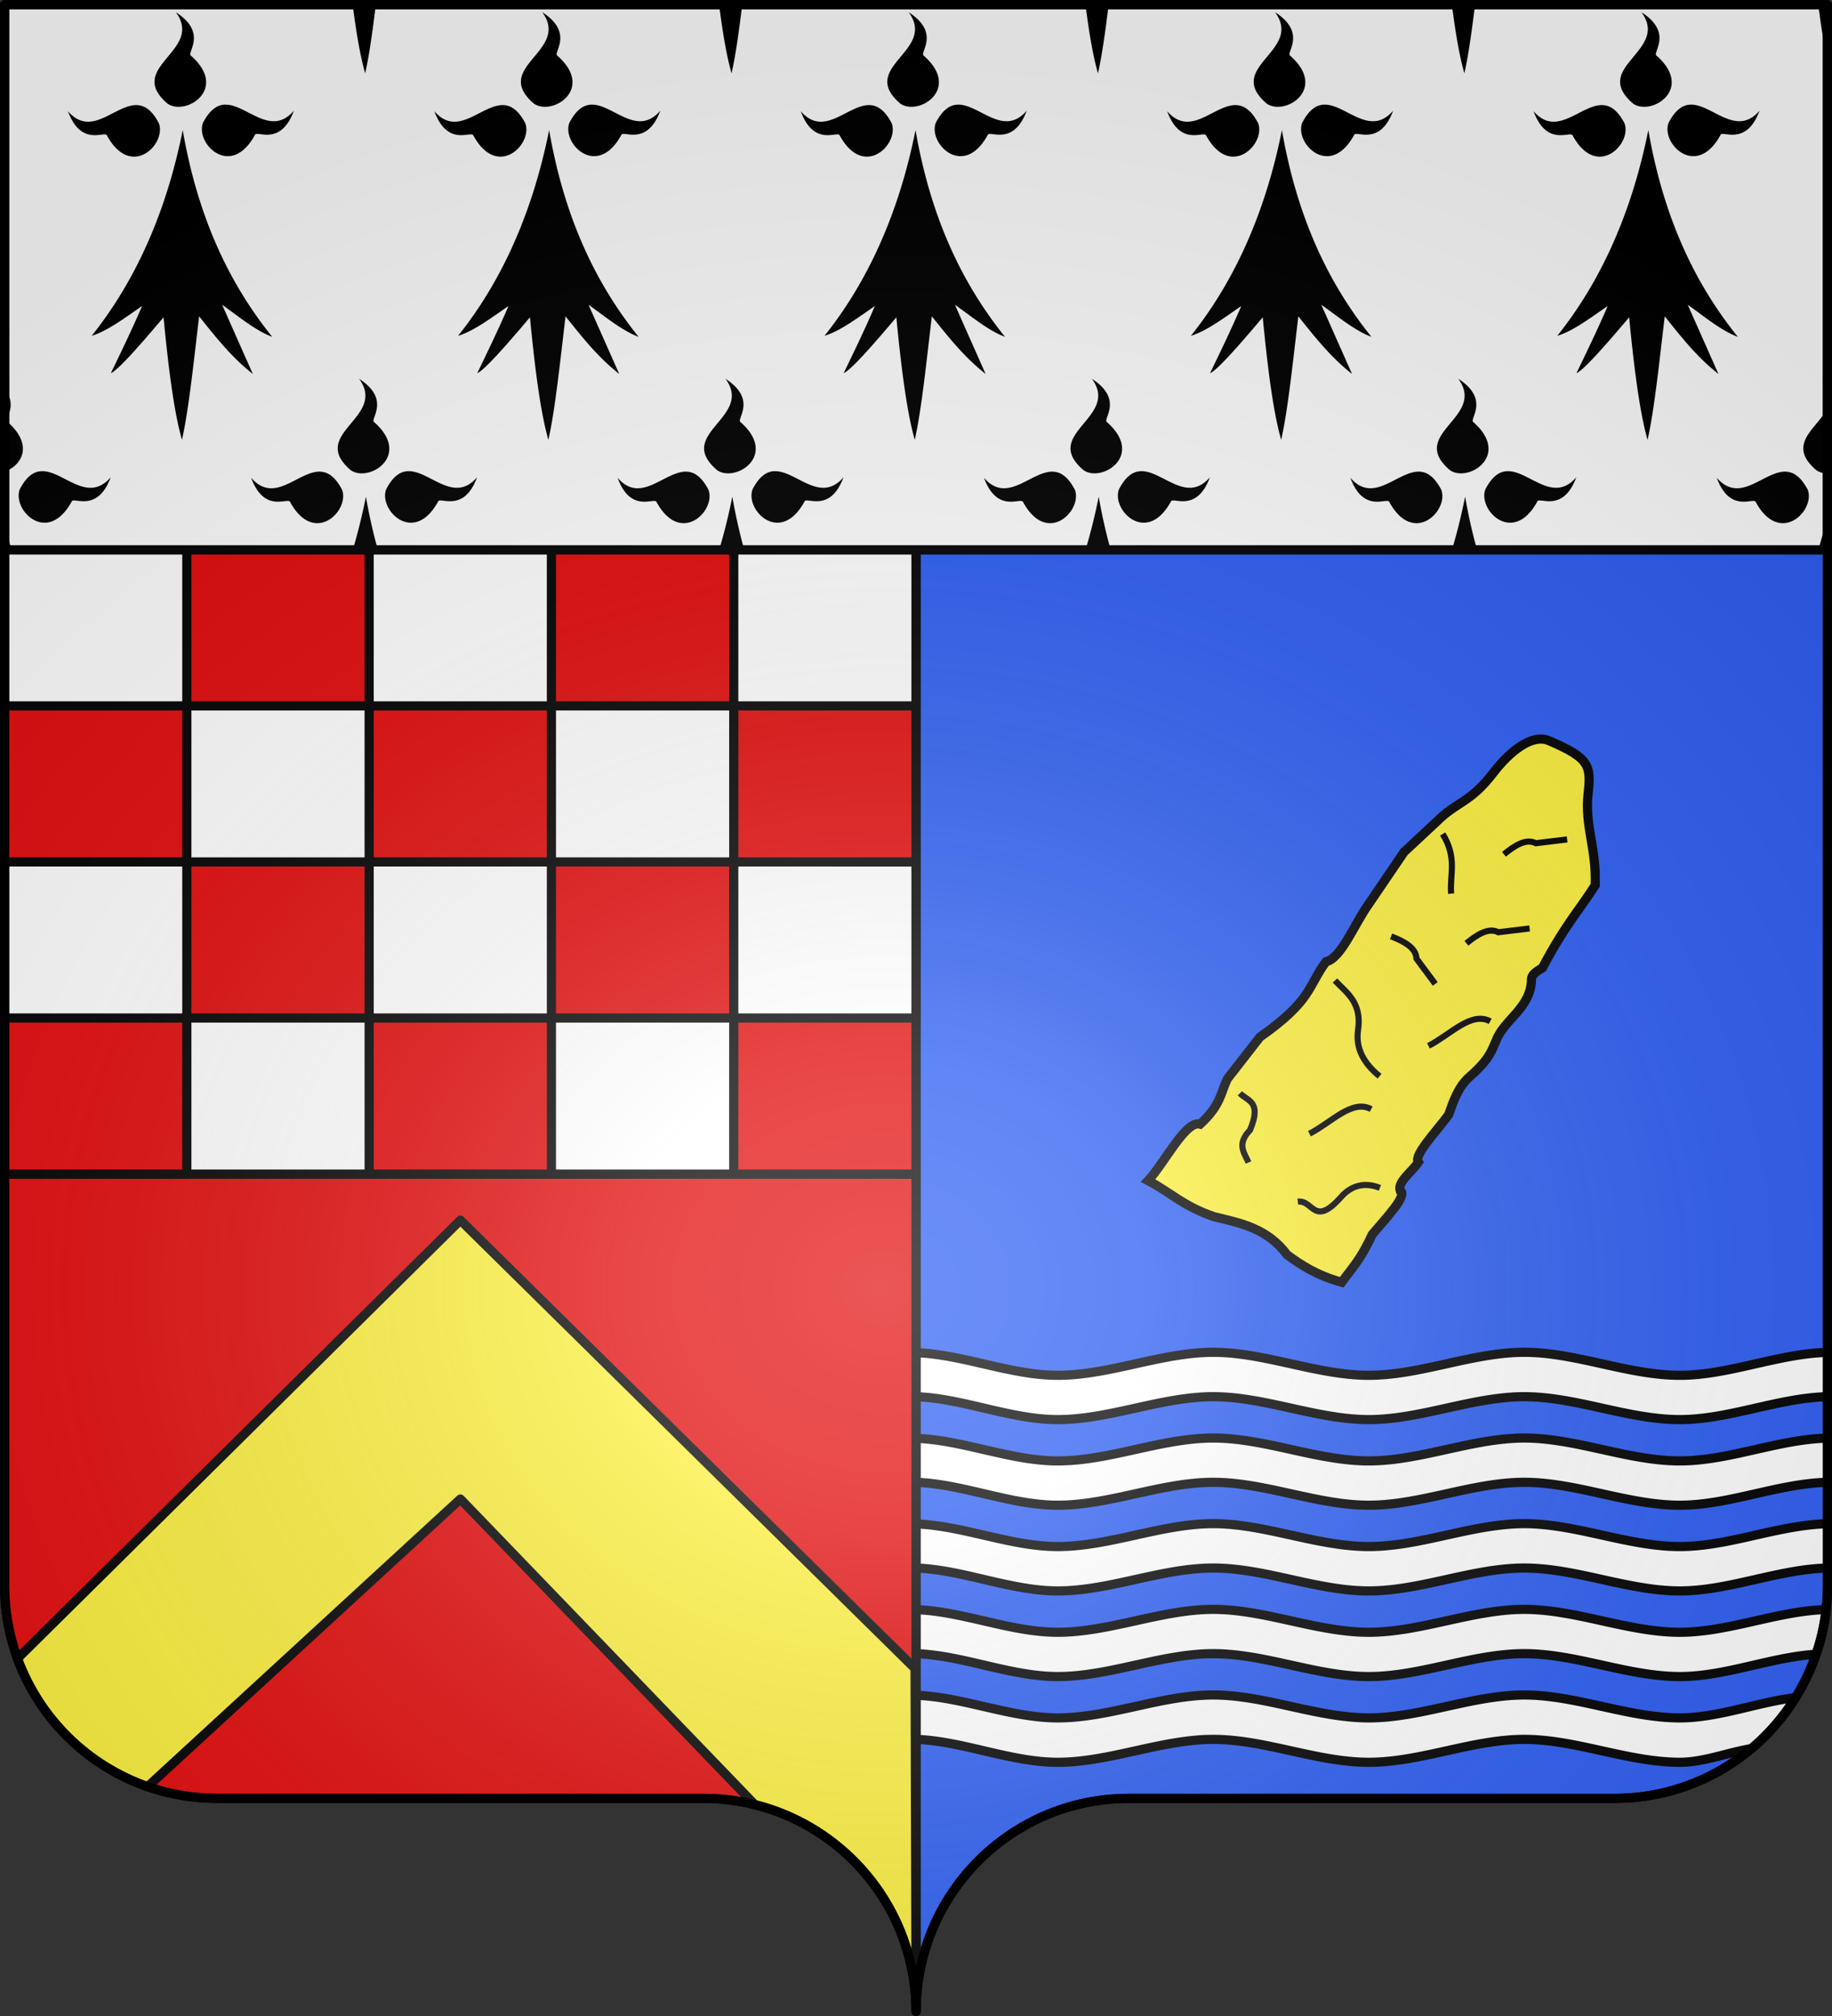
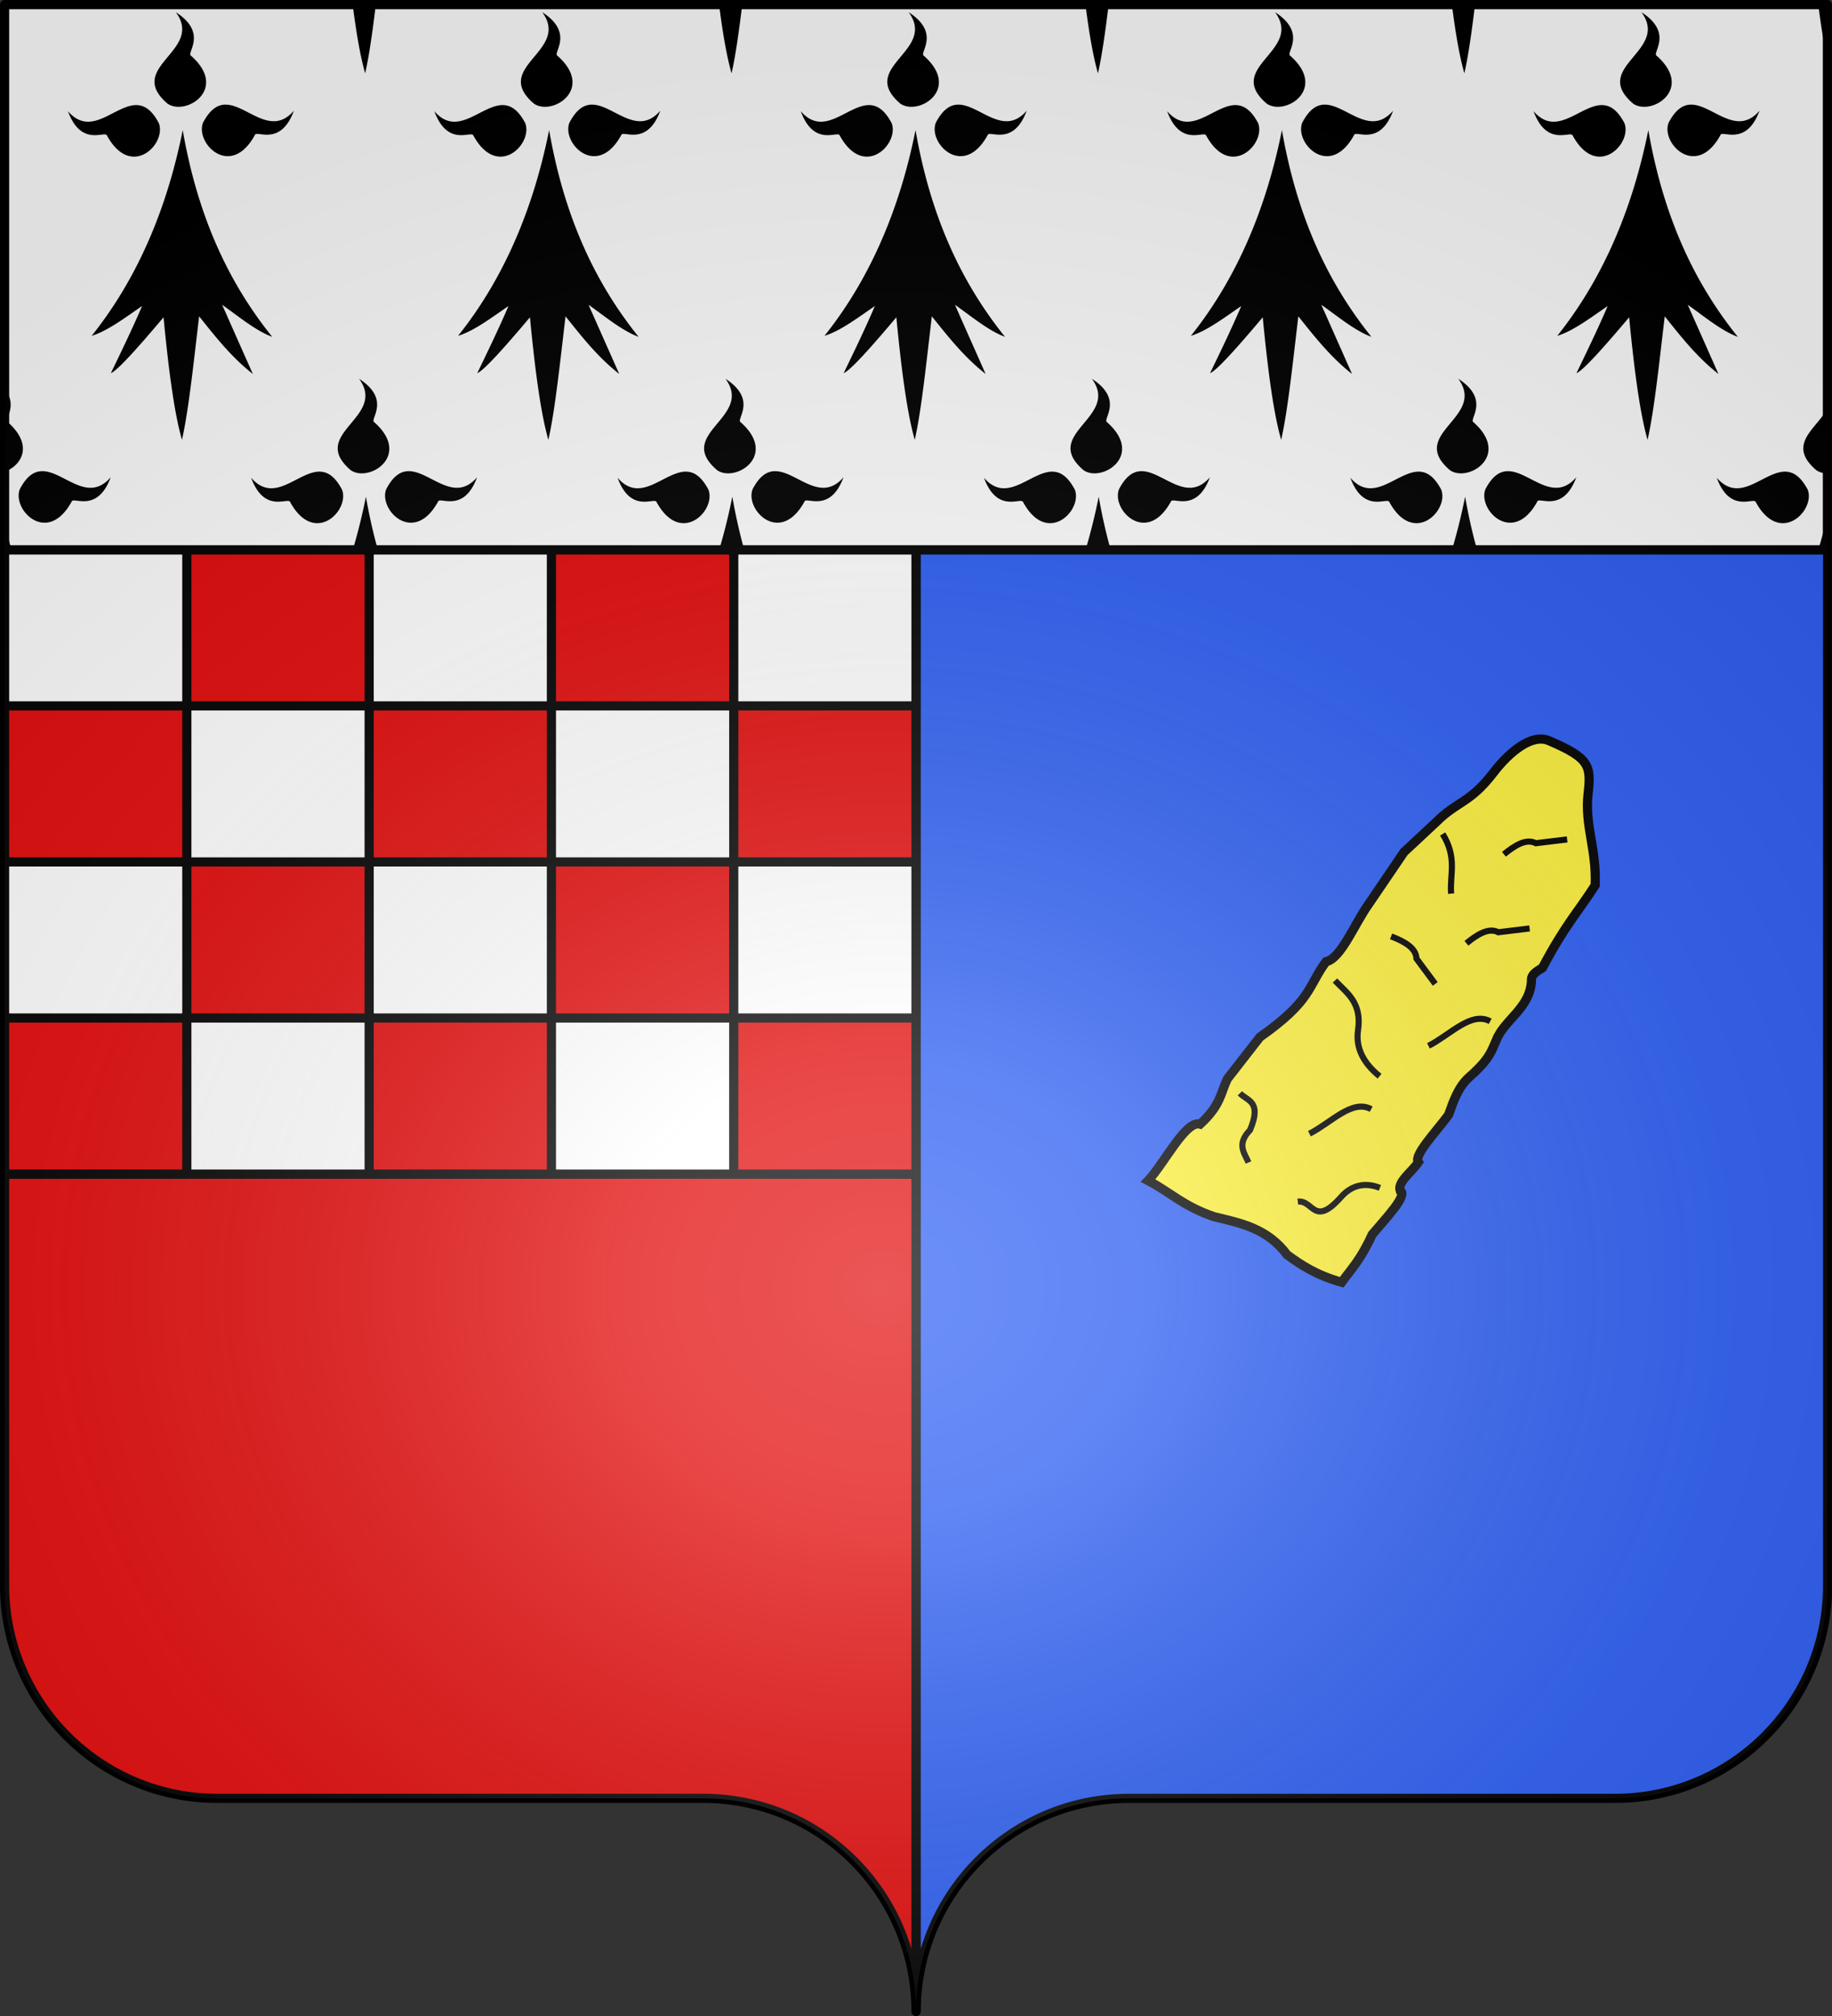
<svg xmlns="http://www.w3.org/2000/svg" xmlns:xlink="http://www.w3.org/1999/xlink" width="600" height="660" version="1.0">
  <rect width="100%" height="100%" fill="#333333" stroke="none" />
  <defs>
    <radialGradient xlink:href="#b" id="c" cx="285.186" cy="200.448" r="300" fx="285.186" fy="200.448" gradientTransform="matrix(1.551 0 0 1.35 -77.894 353.461)" gradientUnits="userSpaceOnUse" />
    <linearGradient id="b">
      <stop offset="0" style="stop-color:white;stop-opacity:.314" />
      <stop offset=".19" style="stop-color:white;stop-opacity:.251" />
      <stop offset=".6" style="stop-color:#6b6b6b;stop-opacity:.125" />
      <stop offset="1" style="stop-color:black;stop-opacity:.125" />
    </linearGradient>
  </defs>
  <g style="display:inline">
    <path d="M1.5 519V384.375H300V658.5c0-38.504-31.21-69.75-69.656-69.75H71.156C32.71 588.75 1.5 557.504 1.5 519" style="fill:#e20909;fill-opacity:1;fill-rule:nonzero;stroke:#000;stroke-width:3;stroke-linecap:round;stroke-linejoin:round;stroke-miterlimit:4;stroke-dasharray:none;stroke-dashoffset:0;stroke-opacity:1;display:inline" />
    <path d="M1.5 180v204.375H300V180z" style="fill:#fff;fill-opacity:1;fill-rule:nonzero;stroke:#000;stroke-width:3;stroke-linecap:round;stroke-linejoin:round;stroke-miterlimit:4;stroke-dasharray:none;stroke-dashoffset:0;stroke-opacity:1;display:inline" />
    <path d="M61.188 180v51.094h59.718V180zm59.718 51.094v51.094h59.688v-51.094zm59.688 0h59.719V180h-59.72zm59.719 0v51.094H300v-51.094zm0 51.094h-59.72v51.093h59.72zm0 51.093v51.094H300v-51.094zm-59.72 0h-59.687v51.094h59.688zm-59.687 0v-51.094H61.188v51.094zm-59.718 0H1.5v51.094h59.688zm0-51.094v-51.093H1.5v51.094z" style="fill:#e20909;fill-opacity:1;fill-rule:nonzero;stroke:#000;stroke-width:3;stroke-linecap:round;stroke-linejoin:round;stroke-miterlimit:4;stroke-dasharray:none;stroke-dashoffset:0;stroke-opacity:1;display:inline" />
    <path d="M598.565 519V180h-298.5v478.5c0-38.504 31.21-69.75 69.656-69.75H528.91c38.447 0 69.656-31.246 69.656-69.75" style="fill:#2b5df2;fill-opacity:1;fill-rule:nonzero;stroke:#000;stroke-width:3;stroke-linecap:round;stroke-linejoin:round;stroke-miterlimit:4;stroke-dasharray:none;stroke-dashoffset:0;stroke-opacity:1;display:inline" />
-     <path d="M150.781 399.469 5.72 542.969c7.172 19.601 22.896 35.085 42.625 41.937l102.437-94.156 96.438 100.063c25.706 6.412 45.781 27.13 51.281 53.218l1.5 1.563-.312-99.344z" style="fill:#fcef3c;fill-opacity:1;fill-rule:nonzero;stroke:#000;stroke-width:3;stroke-linecap:round;stroke-linejoin:round;stroke-miterlimit:4;stroke-dasharray:none;stroke-dashoffset:0;stroke-opacity:1;display:inline" />
  </g>
  <g style="display:inline">
    <g style="fill:#fff">
      <path d="M87.929 188.826v178.5h597v-178.5z" style="fill:#fff;fill-opacity:1;fill-rule:nonzero;stroke:#000;stroke-width:3;stroke-linecap:round;stroke-linejoin:round;stroke-miterlimit:4;stroke-dasharray:none;stroke-dashoffset:0;stroke-opacity:1;display:inline" transform="translate(-86.429 -187.326)" />
    </g>
    <path d="M2.25 1.5v6.438c.28-2.103.574-4.226.844-6.438zm19.406 0c.383.317.762.626 1.157.938l-.438-.938zm74.969 0c-.106.22-.207.437-.312.656.268-.1.613-.342 1.03-.656zm18.875 0c1.101 8.619 2.427 16.704 4.094 22.5 1.316-5.776 2.442-13.826 3.5-22.5zm26.156 0c.383.317.762.626 1.156.938l-.437-.938zm74.969 0c-.106.22-.207.437-.313.656.27-.1.613-.342 1.032-.656zm18.875 0c1.1 8.619 2.427 16.704 4.094 22.5 1.322-5.776 2.441-13.826 3.5-22.5zm26.156 0c.383.317.761.626 1.156.938l-.406-.938zm74.969 0c-.106.22-.207.437-.313.656.27-.1.614-.342 1.032-.656zm18.875 0c1.098 8.619 2.427 16.704 4.094 22.5 1.323-5.776 2.44-13.826 3.5-22.5zm26.156 0c.383.317.761.626 1.156.938l-.437-.938zm74.969 0c-.106.22-.207.437-.313.656.27-.1.614-.342 1.032-.656zm18.875 0c1.101 8.619 2.426 16.704 4.094 22.5 1.316-5.776 2.442-13.826 3.5-22.5zm26.156 0c.383.317.762.626 1.156.938l-.437-.938zm74.969 0c-.106.22-.207.437-.313.656.27-.1.613-.342 1.032-.656zm18.875 0c.658 5.16 1.402 10.133 2.25 14.531V1.5zM57.594 4c9.369 12.753-16.849 17.86-2.719 29.938 1.026.692 2.28 1.03 3.594 1.03 6.444 0 14.354-7.664 4.094-16.718-1.612-.927 5.633-7.419-4.97-14.25m120 0c9.378 12.753-16.849 17.86-2.719 29.938 1.017.692 2.27 1.03 3.594 1.03 6.435 0 14.353-7.664 4.093-16.718-1.61-.927 5.634-7.419-4.968-14.25m120 0c9.378 12.753-16.849 17.86-2.719 29.938 1.026.692 2.27 1.03 3.594 1.03 6.443 0 14.353-7.664 4.093-16.718-1.603-.927 5.643-7.419-4.968-14.25m120 0c9.369 12.753-16.849 17.86-2.719 29.938 1.026.692 2.28 1.03 3.594 1.03 6.444 0 14.352-7.664 4.093-16.718-1.612-.927 5.634-7.419-4.968-14.25m120 0c9.378 12.753-16.849 17.86-2.719 29.938 1.018.692 2.27 1.03 3.594 1.03 6.435 0 14.353-7.664 4.093-16.718-1.612-.927 5.634-7.419-4.968-14.25M73.875 34.25c-2.583 0-5.044 1.478-7.375 5.906-1.737 4.42 2.64 10.969 8.094 10.969 2.907 0 6.12-1.866 8.875-6.906.08-.28.34-.375.781-.375.351 0 .813.07 1.344.125.53.063 1.155.125 1.812.125 2.772 0 6.369-1.103 8.844-7.844-2.196 2.529-4.389 3.438-6.594 3.438-2.709 0-5.416-1.36-8.062-2.72-2.628-1.35-5.226-2.718-7.719-2.718m120 0c-2.583 0-5.053 1.478-7.375 5.906-1.746 4.42 2.64 10.969 8.094 10.969 2.907 0 6.12-1.866 8.875-6.906.08-.28.34-.375.781-.375.351 0 .813.07 1.344.125.54.063 1.133.125 1.781.125 2.772 0 6.4-1.103 8.875-7.844-2.196 2.529-4.398 3.438-6.594 3.438-2.709 0-5.416-1.36-8.062-2.72-2.628-1.35-5.217-2.718-7.719-2.718m120 0c-2.583 0-5.044 1.478-7.375 5.906-1.737 4.42 2.63 10.969 8.094 10.969 2.907 0 6.12-1.866 8.875-6.906.08-.28.349-.375.781-.375.36 0 .814.07 1.344.125.53.063 1.155.125 1.812.125 2.763 0 6.36-1.103 8.844-7.844-2.196 2.529-4.399 3.438-6.594 3.438-2.71 0-5.406-1.36-8.062-2.72-2.63-1.35-5.226-2.718-7.719-2.718m120 0c-2.583 0-5.044 1.478-7.375 5.906-1.737 4.42 2.64 10.969 8.094 10.969 2.907 0 6.12-1.866 8.875-6.906.08-.28.34-.375.781-.375.352 0 .813.07 1.344.125.53.063 1.156.125 1.812.125 2.772 0 6.37-1.103 8.844-7.844-2.196 2.529-4.389 3.438-6.594 3.438-2.709 0-5.415-1.36-8.062-2.72-2.63-1.35-5.226-2.718-7.719-2.718m120 0c-2.583 0-5.052 1.478-7.375 5.906-1.746 4.42 2.64 10.969 8.094 10.969 2.907 0 6.12-1.866 8.875-6.906.08-.28.34-.375.781-.375.352 0 .813.07 1.344.125.54.063 1.133.125 1.781.125 2.772 0 6.4-1.103 8.875-7.844-2.196 2.529-4.398 3.438-6.594 3.438-2.709 0-5.415-1.36-8.062-2.72-2.627-1.35-5.217-2.718-7.719-2.718m-509.281.156c-2.502 0-5.113 1.369-7.75 2.719-2.637 1.359-5.3 2.719-8 2.719-2.196 0-4.407-.909-6.594-3.438 2.457 6.741 6.059 7.844 8.813 7.844.657 0 1.259-.062 1.78-.125.532-.054.985-.125 1.345-.125.45 0 .744.096.843.375 2.754 5.04 5.968 6.906 8.875 6.906 5.454 0 9.831-6.572 8.094-11-2.35-4.419-4.814-5.875-7.406-5.875m120 0c-2.493 0-5.113 1.369-7.75 2.719-2.637 1.359-5.332 2.719-8.032 2.719-2.187 0-4.375-.909-6.562-3.438 2.457 6.741 6.058 7.844 8.812 7.844.648 0 1.25-.062 1.782-.125.522-.054.983-.125 1.343-.125.45 0 .745.096.844.375 2.754 5.04 5.968 6.906 8.875 6.906 5.454 0 9.831-6.572 8.094-11-2.34-4.419-4.814-5.875-7.406-5.875m120 0c-2.502 0-5.104 1.369-7.75 2.719-2.637 1.359-5.3 2.719-8 2.719-2.196 0-4.407-.909-6.594-3.438 2.457 6.741 6.058 7.844 8.812 7.844.657 0 1.25-.062 1.782-.125.53-.054 1.015-.125 1.375-.125.44 0 .713.096.812.375 2.754 5.04 5.968 6.906 8.875 6.906 5.463 0 9.831-6.572 8.094-11-2.34-4.419-4.814-5.875-7.406-5.875m120 0c-2.502 0-5.114 1.369-7.75 2.719-2.638 1.359-5.3 2.719-8 2.719-2.196 0-4.407-.909-6.594-3.438 2.457 6.741 6.058 7.844 8.812 7.844.657 0 1.26-.062 1.782-.125.53-.054 1.014-.125 1.375-.125.45 0 .713.096.812.375 2.754 5.04 5.968 6.906 8.875 6.906 5.454 0 9.862-6.572 8.125-11-2.35-4.419-4.845-5.875-7.437-5.875m120 0c-2.493 0-5.113 1.369-7.75 2.719-2.637 1.359-5.332 2.719-8.032 2.719-2.188 0-4.376-.909-6.562-3.438 2.457 6.741 6.058 7.844 8.812 7.844.647 0 1.282-.062 1.813-.125.521-.054.951-.125 1.312-.125.45 0 .776.096.875.375 2.754 5.04 5.937 6.906 8.844 6.906 5.454 0 9.831-6.572 8.094-11-2.341-4.419-4.814-5.875-7.406-5.875m-464.75 8.188C53.76 72.96 42.37 94.494 30.03 109.938c5.121-1.54 10.92-5.925 16.5-9.75-3.42 7.965-6.825 14.93-10.218 21.968 2.043-.756 8.475-7.868 17.25-18.281 1.376 14.319 3.24 30.414 6.03 40.125 2.215-9.684 3.862-25.722 5.626-40.437 5.274 6.578 10.43 13.231 17.594 18.874L72.75 99.782c5.175 3.627 10.907 8.457 16.406 10.5-13.04-16.236-24.03-37.294-29.312-67.687m120 0c-6.084 30.366-17.474 51.9-29.813 67.344 5.13-1.54 10.92-5.925 16.5-9.75-3.42 7.965-6.835 14.93-10.219 21.968 2.034-.756 8.475-7.868 17.25-18.281 1.386 14.319 3.242 30.414 6.032 40.125 2.214-9.684 3.87-25.722 5.625-40.437 5.274 6.578 10.43 13.231 17.593 18.874L192.75 99.782c5.175 3.627 10.898 8.457 16.406 10.5-13.05-16.236-24.03-37.294-29.312-67.687m120 0c-6.084 30.366-17.475 51.9-29.813 67.344 5.13-1.54 10.92-5.925 16.5-9.75-3.42 7.965-6.826 14.93-10.219 21.968 2.034-.756 8.484-7.868 17.25-18.281 1.386 14.319 3.24 30.414 6.032 40.125 2.204-9.684 3.838-25.722 5.593-40.437 5.283 6.578 10.47 13.231 17.625 18.874L312.75 99.782c5.184 3.627 10.907 8.457 16.406 10.5-13.042-16.236-24.038-37.294-29.312-67.687m120 0c-6.084 30.366-17.474 51.9-29.813 67.344 5.121-1.54 10.92-5.925 16.5-9.75-3.42 7.965-6.826 14.93-10.219 21.968 2.044-.756 8.475-7.868 17.25-18.281 1.377 14.319 3.242 30.414 6.032 40.125 2.215-9.684 3.862-25.722 5.625-40.437 5.274 6.578 10.43 13.231 17.593 18.874L432.75 99.782c5.175 3.627 10.907 8.457 16.406 10.5-13.04-16.236-24.03-37.294-29.312-67.687m120 0c-6.084 30.366-17.474 51.9-29.813 67.344 5.13-1.54 10.92-5.925 16.5-9.75-3.42 7.965-6.834 14.93-10.219 21.968 2.035-.756 8.474-7.868 17.25-18.281 1.386 14.319 3.242 30.414 6.032 40.125 2.214-9.684 3.87-25.722 5.625-40.437 5.274 6.578 10.43 13.231 17.593 18.874L552.75 99.782c5.175 3.627 10.898 8.457 16.406 10.5-13.049-16.236-24.03-37.294-29.312-67.687M117.594 124c9.378 12.753-16.849 17.869-2.719 29.938 1.026.701 2.27 1.03 3.594 1.03 6.444 0 14.353-7.686 4.093-16.75-1.602-.926 5.643-7.387-4.968-14.218m120 0c9.369 12.753-16.849 17.869-2.719 29.938 1.026.701 2.28 1.03 3.594 1.03 6.444 0 14.353-7.686 4.093-16.75-1.61-.926 5.634-7.387-4.968-14.218m120 0c9.378 12.753-16.849 17.869-2.719 29.938 1.018.701 2.27 1.03 3.594 1.03 6.435 0 14.353-7.686 4.093-16.75-1.612-.926 5.634-7.387-4.968-14.218m120 0c9.378 12.753-16.849 17.869-2.719 29.938 1.026.701 2.27 1.03 3.594 1.03 6.443 0 14.353-7.686 4.093-16.75-1.603-.926 5.643-7.387-4.968-14.218m120 0c.053.071.107.149.156.219v-.125c-.051-.033-.105-.061-.156-.094M2.25 128.375v25.75c5.048-2.209 8.578-8.605.313-15.906-1.26-.725 2.876-4.82-.313-9.844M597.75 135c-4.011 6.072-12.165 11.002-2.875 18.938.835.57 1.828.901 2.875 1zM13.875 154.25c-2.583 0-5.053 1.447-7.375 5.875-1.746 4.419 2.64 11 8.094 11 2.907 0 6.12-1.875 8.875-6.906.08-.28.34-.375.781-.375.351 0 .813.062 1.344.125.54.063 1.133.125 1.781.125 2.772 0 6.4-1.103 8.875-7.844-2.196 2.529-4.398 3.438-6.594 3.438-2.709 0-5.416-1.36-8.062-2.72-2.628-1.35-5.217-2.718-7.719-2.718m120 0c-2.583 0-5.044 1.447-7.375 5.875-1.737 4.419 2.63 11 8.094 11 2.907 0 6.12-1.875 8.875-6.906.08-.28.349-.375.781-.375.36 0 .813.062 1.344.125.53.063 1.155.125 1.812.125 2.763 0 6.36-1.103 8.844-7.844-2.196 2.529-4.398 3.438-6.594 3.438-2.709 0-5.407-1.36-8.062-2.72-2.628-1.35-5.226-2.718-7.719-2.718m120 0c-2.583 0-5.044 1.447-7.375 5.875-1.737 4.419 2.64 11 8.094 11 2.907 0 6.12-1.875 8.875-6.906.08-.28.34-.375.781-.375.351 0 .813.062 1.344.125.53.063 1.155.125 1.812.125 2.772 0 6.369-1.103 8.844-7.844-2.196 2.529-4.389 3.438-6.594 3.438-2.709 0-5.416-1.36-8.062-2.72-2.628-1.35-5.226-2.718-7.719-2.718m120 0c-2.583 0-5.052 1.447-7.375 5.875-1.746 4.419 2.64 11 8.094 11 2.907 0 6.12-1.875 8.875-6.906.08-.28.34-.375.781-.375.352 0 .813.062 1.344.125.54.063 1.133.125 1.781.125 2.772 0 6.4-1.103 8.875-7.844-2.196 2.529-4.398 3.438-6.594 3.438-2.709 0-5.415-1.36-8.062-2.72-2.627-1.35-5.217-2.718-7.719-2.718m120 0c-2.583 0-5.044 1.447-7.375 5.875-1.737 4.419 2.63 11 8.094 11 2.907 0 6.12-1.875 8.875-6.906.08-.28.349-.375.781-.375.36 0 .814.062 1.344.125s1.156.125 1.812.125c2.764 0 6.36-1.103 8.844-7.844-2.196 2.529-4.398 3.438-6.594 3.438-2.709 0-5.406-1.36-8.062-2.72-2.63-1.35-5.226-2.718-7.719-2.718m-389.281.156c-2.502 0-5.104 1.369-7.75 2.719-2.628 1.359-5.3 2.719-8 2.719-2.196 0-4.407-.9-6.594-3.438 2.457 6.741 6.059 7.844 8.813 7.844.657 0 1.25-.062 1.78-.125.532-.054 1.016-.125 1.376-.125.44 0 .713.096.812.375 2.754 5.04 5.968 6.906 8.875 6.906 5.463 0 9.831-6.58 8.094-11-2.34-4.428-4.814-5.875-7.406-5.875m120 0c-2.502 0-5.113 1.369-7.75 2.719-2.637 1.359-5.3 2.719-8 2.719-2.196 0-4.407-.9-6.594-3.438 2.457 6.741 6.058 7.844 8.812 7.844.657 0 1.26-.062 1.782-.125.53-.054.983-.125 1.343-.125.45 0 .745.096.844.375 2.754 5.04 5.968 6.906 8.875 6.906 5.454 0 9.831-6.58 8.094-11-2.35-4.428-4.814-5.875-7.406-5.875m120 0c-2.493 0-5.114 1.369-7.75 2.719-2.638 1.359-5.332 2.719-8.032 2.719-2.188 0-4.376-.9-6.562-3.438 2.457 6.741 6.058 7.844 8.812 7.844.647 0 1.282-.062 1.813-.125.521-.054.951-.125 1.312-.125.45 0 .776.096.875.375 2.754 5.04 5.937 6.906 8.844 6.906 5.454 0 9.831-6.58 8.094-11-2.341-4.428-4.814-5.875-7.406-5.875m120 0c-2.502 0-5.104 1.369-7.75 2.719-2.628 1.359-5.3 2.719-8 2.719-2.196 0-4.407-.9-6.594-3.438 2.457 6.741 6.057 7.844 8.812 7.844.656 0 1.25-.062 1.782-.125.53-.054 1.014-.125 1.375-.125.44 0 .713.096.812.375 2.754 5.04 5.968 6.906 8.875 6.906 5.463 0 9.831-6.58 8.094-11-2.34-4.428-4.814-5.875-7.406-5.875m120 0c-2.502 0-5.114 1.369-7.75 2.719-2.638 1.359-5.3 2.719-8 2.719-2.196 0-4.407-.9-6.594-3.438 2.457 6.741 6.058 7.844 8.812 7.844.657 0 1.26-.062 1.782-.125.53-.054 1.014-.125 1.375-.125.45 0 .713.096.812.375 2.754 5.04 5.968 6.906 8.875 6.906 5.454 0 9.862-6.58 8.125-11-2.35-4.428-4.845-5.875-7.437-5.875m-464.75 8.188c-1.234 6.158-2.68 11.953-4.313 17.406h8.219a179 179 0 0 1-3.906-17.406m120 0c-1.234 6.158-2.68 11.953-4.313 17.406h8.219a180 180 0 0 1-3.906-17.406m120 0c-1.234 6.158-2.68 11.953-4.313 17.406h8.219a180 180 0 0 1-3.906-17.406m120 0c-1.234 6.158-2.68 11.953-4.313 17.406h8.219a179 179 0 0 1-3.906-17.406m117.906 9.375c-.694 2.764-1.47 5.425-2.25 8.031h2.25zm-595.5 2.219V180h1.5a170 170 0 0 1-1.5-5.812" style="fill:#000;fill-opacity:1;fill-rule:nonzero;stroke:none;stroke-width:3;stroke-linecap:round;stroke-linejoin:round;stroke-miterlimit:4;stroke-dasharray:none;stroke-dashoffset:0;stroke-opacity:1;display:inline" />
  </g>
  <g style="display:inline">
-     <path d="M397.346 442.719c-16.98 0-33.956 7.53-50.937 7.53-15.442 0-30.903-6.829-46.344-7.405v14.406c15.441.576 30.903 7.5 46.344 7.5 16.98 0 33.956-7.5 50.937-7.5s33.957 7.5 50.938 7.5c16.98 0 33.956-7.5 50.937-7.5s33.957 7.5 50.938 7.5c16.128 0 32.278-7.152 48.406-7.5v-14.5c-16.128.348-32.278 7.5-48.406 7.5-16.98 0-33.957-7.531-50.938-7.531-16.98 0-33.956 7.531-50.937 7.531s-33.957-7.531-50.938-7.531m0 28.062c-16.98 0-33.956 7.5-50.937 7.5-15.442 0-30.903-6.83-46.344-7.406v14.406c15.441.577 30.903 7.5 46.344 7.5 16.98 0 33.956-7.5 50.937-7.5s33.957 7.5 50.938 7.5c16.98 0 33.956-7.5 50.937-7.5s33.957 7.5 50.938 7.5c16.128 0 32.278-7.151 48.406-7.5v-14.469c-16.128.349-32.278 7.469-48.406 7.469-16.98 0-33.957-7.5-50.938-7.5-16.98 0-33.956 7.5-50.937 7.5s-33.957-7.5-50.938-7.5m0 28.031c-16.98 0-33.956 7.5-50.937 7.5-15.442 0-30.903-6.83-46.344-7.406v14.438c15.441.576 30.903 7.5 46.344 7.5 16.98 0 33.956-7.5 50.937-7.5s33.957 7.5 50.938 7.5c16.98 0 33.956-7.5 50.937-7.5s33.957 7.5 50.938 7.5c16.128 0 32.278-7.152 48.406-7.5v-14.5c-16.128.348-32.278 7.468-48.406 7.468-16.98 0-33.957-7.5-50.938-7.5-16.98 0-33.956 7.5-50.937 7.5s-33.957-7.5-50.938-7.5m0 28.063c-16.98 0-33.956 7.5-50.937 7.5-15.442 0-30.903-6.83-46.344-7.406v14.406c15.441.576 30.903 7.5 46.344 7.5 16.98 0 33.956-7.5 50.937-7.5s33.957 7.5 50.938 7.5c16.98 0 33.956-7.5 50.937-7.5s33.957 7.5 50.938 7.5c14.878 0 29.775-6.358 44.656-7.312a69.4 69.4 0 0 0 3.313-14.625c-15.983.43-31.987 7.437-47.969 7.437-16.98 0-33.957-7.5-50.938-7.5-16.98 0-33.956 7.5-50.937 7.5s-33.957-7.5-50.938-7.5m0 28.031c-16.98 0-33.956 7.5-50.937 7.5-15.442 0-30.903-6.83-46.344-7.406v14.438c15.441.576 30.903 7.499 46.344 7.499 16.981 0 33.956-7.5 50.937-7.5s33.957 7.5 50.938 7.5 33.956-7.5 50.937-7.5 33.957 7.5 50.938 7.5c7.825 0 15.67-3.21 23.5-4.5a70 70 0 0 0 14.437-16.687c-12.641 1.53-25.301 6.656-37.937 6.656-16.98 0-33.957-7.5-50.938-7.5-16.98 0-33.956 7.5-50.937 7.5s-33.957-7.5-50.938-7.5" style="fill:#fff;fill-opacity:1;fill-rule:nonzero;stroke:#000;stroke-width:3;stroke-linecap:round;stroke-linejoin:round;stroke-miterlimit:4;stroke-dasharray:none;stroke-dashoffset:0;stroke-opacity:1;display:inline" />
    <g style="display:inline">
      <path d="M1375.323 395.719c4.834-6.927 9.668-21.303 14.501-20.56 5.908-7.083 5.28-10.898 6.892-15.833l8.8-14.971c15.342-14.081 13.354-18.393 18.22-27.237 4.813-1.762 7.635-13.47 11.395-20.49l9.3-18.473 9.115-11.041c5.994-7.817 10.224-7.6 16.502-18.483 4.466-7.74 10.966-14.404 16.658-12.806 13.918 3.91 14.858 6.2 15.013 15.571.174 10.46 5.21 17.768 6.186 29.418-4.518 9.604-8 14.023-13.6 29.036-1.77 1.398-3.256 2.645-3.069 4.193 1.114 9.176-7.077 14.143-8.81 21.173-1.143 3.594-1.103 6.217-7.178 13.142-3.268 3.724-4.2 8.807-5.165 13.211-3.48 6.257-9.701 14.705-7.802 16.658-1.57 3.342-6.022 7.26-4.694 10.023 2.812 1.061-3.451 9.525-7.218 15.412-2.624 8.68-5.248 11.94-7.871 16.806-8.55-1.238-13.877-3.858-18.894-6.61-7.518-7.689-16.161-8.281-25.23-9.229-10.466-2.042-15.17-6.006-23.051-8.91z" style="fill:#fcef3c;fill-rule:evenodd;stroke:#000;stroke-width:3;stroke-linecap:butt;stroke-linejoin:miter;stroke-opacity:1" transform="rotate(7.474 946.118 -7258.659)" />
      <path d="M1468.572 305.12c3.3-3.498 6.6-6.12 9.9-4.949l9.988-2.563M1456.198 270.65c5.864 7.137 3.98 13 5.303 19.003M1427.472 322.798c4.369 3.576 9.724 5.918 9.608 15.1-.083 5.916 3.147 10.508 8.953 14.069M1460.617 340.034c6.63-4.543 12.375-13.135 19.004-10.606M1401.397 363.457c2.776 2.216 7.584 1.587 4.87 11.488-3.861 5.198-.867 7.653.875 10.61M1424.82 396.16c4.955-1.31 6.334 7.807 13.905-3.417 2.707-4.014 6.913-5.911 12.17-4.537M1443.815 306.073c4.673 1.136 8.584 2.706 9.2 6.153l7.17 7.41M1476.97 274.627c3.3-3.5 6.599-6.121 9.899-4.95l9.988-2.563M1425.704 373.622c6.63-4.543 12.374-13.135 19.004-10.607" style="fill:none;fill-rule:evenodd;stroke:#000;stroke-width:2;stroke-linecap:butt;stroke-linejoin:miter;stroke-opacity:1" transform="rotate(7.474 946.118 -7258.659)" />
    </g>
  </g>
  <g style="display:inline">
    <path d="M76.5 203.862v517.491c0 38.505 31.203 69.755 69.65 69.755h159.2c38.447 0 69.65 31.25 69.65 69.754 0-38.504 31.203-69.754 69.65-69.754h159.2c38.447 0 69.65-31.25 69.65-69.755v-517.49z" style="fill:url(#c);fill-opacity:1;fill-rule:evenodd;stroke:none;stroke-width:3;stroke-linecap:butt;stroke-linejoin:miter;stroke-miterlimit:4;stroke-dasharray:none;stroke-opacity:1;display:inline" transform="translate(-75 -202.362)" />
  </g>
  <g style="display:inline">
-     <path d="M375 860.862c0-38.504 31.203-69.753 69.65-69.753h159.2c38.447 0 69.65-31.25 69.65-69.754V203.862h-597v517.493c0 38.504 31.203 69.754 69.65 69.754h159.2c38.447 0 69.65 31.25 69.65 69.753" style="fill:none;fill-opacity:1;fill-rule:nonzero;stroke:#000;stroke-width:3;stroke-linecap:round;stroke-linejoin:round;stroke-miterlimit:4;stroke-dasharray:none;stroke-dashoffset:0;stroke-opacity:1;display:inline" transform="translate(-75 -202.362)" />
-   </g>
+     </g>
</svg>